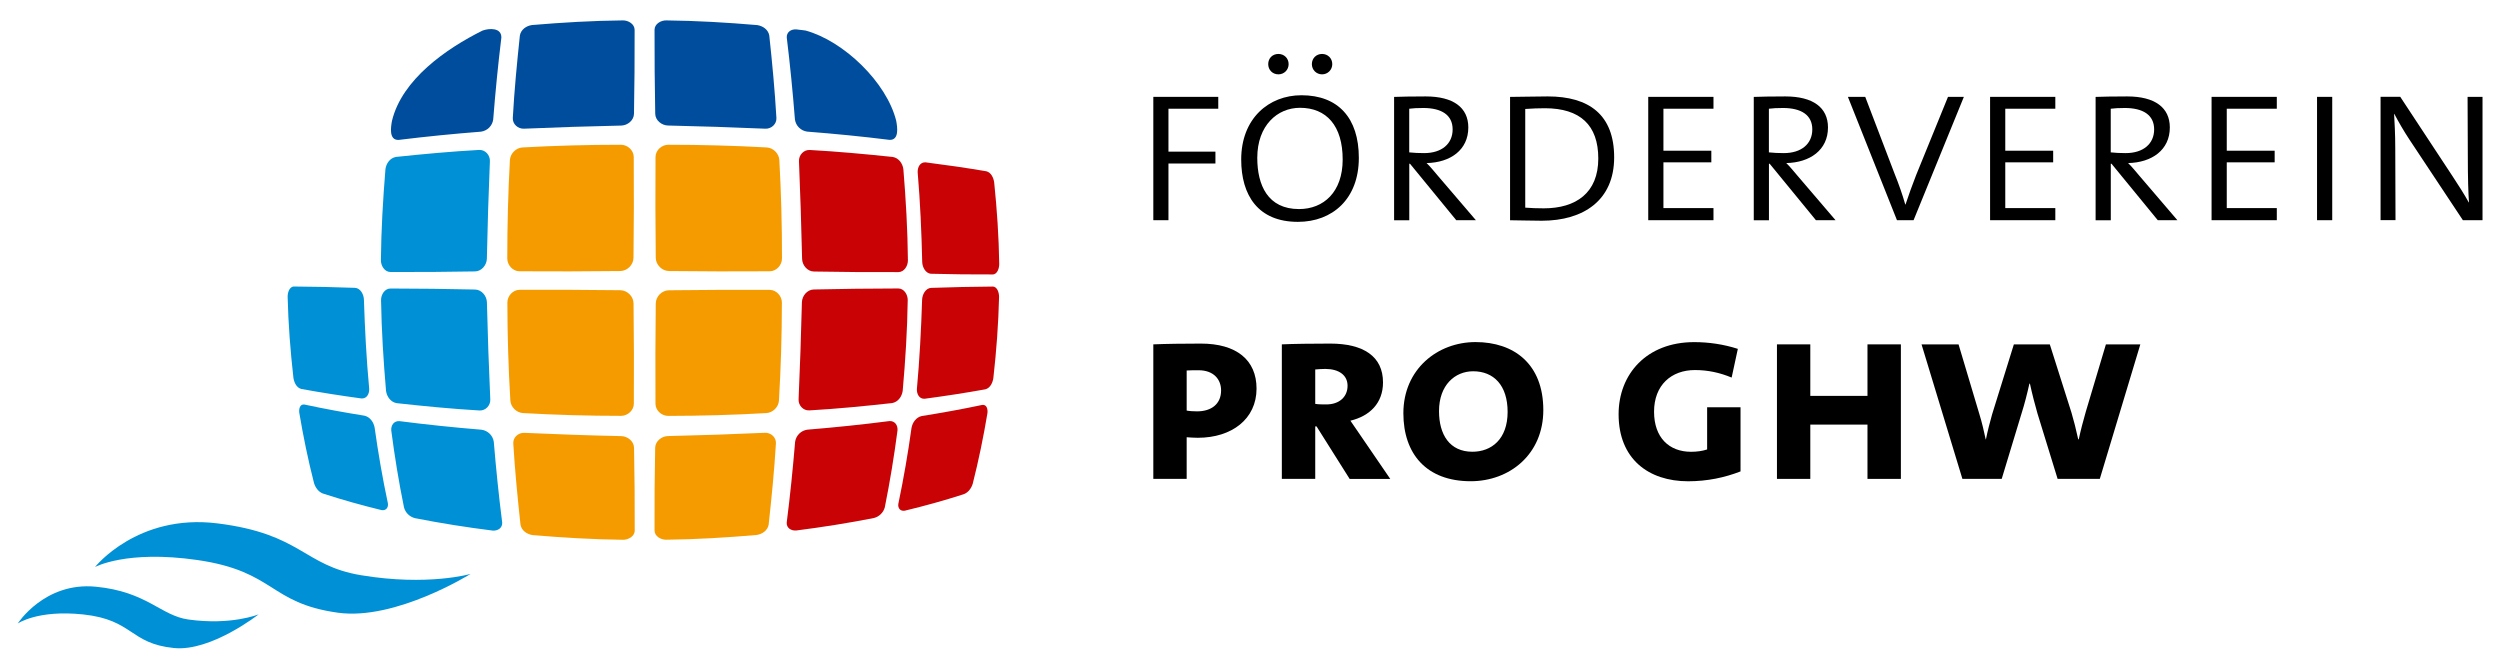
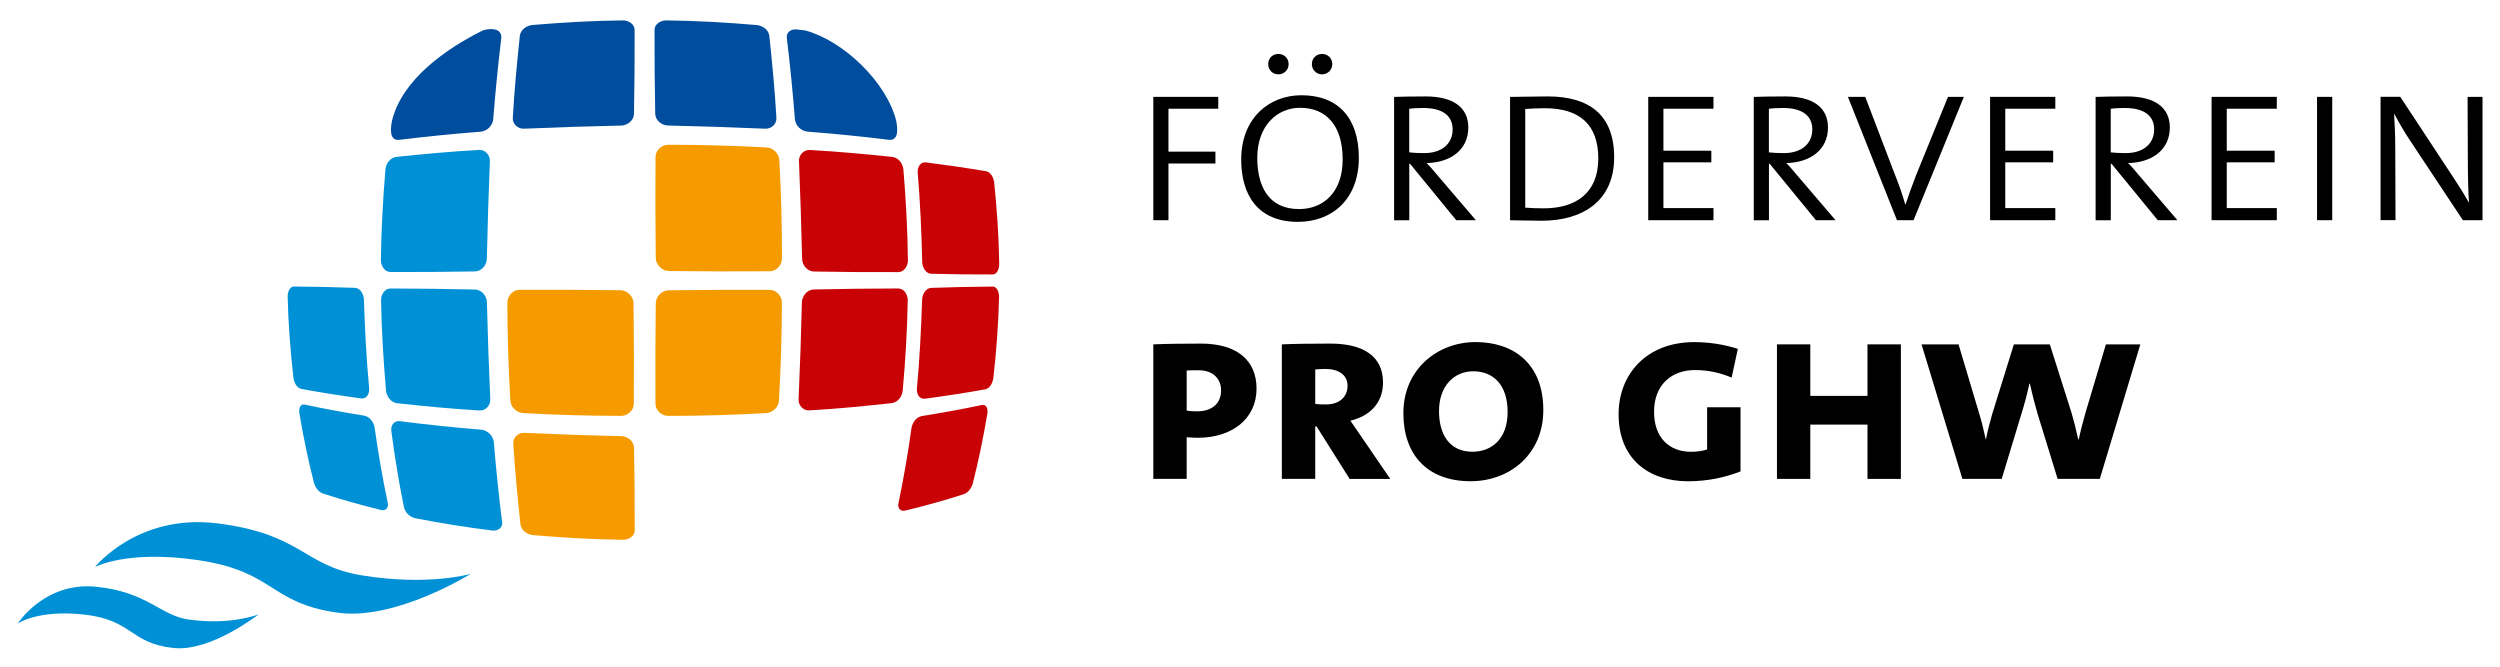
<svg xmlns="http://www.w3.org/2000/svg" xmlns:xlink="http://www.w3.org/1999/xlink" version="1.1" id="Ebene_1" x="0px" y="0px" viewBox="0 0 512 135.68" style="enable-background:new 0 0 512 135.68;" xml:space="preserve" width="180" height="48">
  <style type="text/css">
	.st0{clip-path:url(#SVGID_2_);}
	.st1{clip-path:url(#SVGID_4_);}
	.st2{clip-path:url(#SVGID_6_);}
	.st3{clip-path:url(#SVGID_8_);}
	.st4{clip-path:url(#SVGID_10_);}
	.st5{clip-path:url(#SVGID_12_);}
	.st6{clip-path:url(#SVGID_12_);fill:#0090D6;}
	.st7{clip-path:url(#SVGID_12_);fill:#F59B00;}
	.st8{clip-path:url(#SVGID_12_);fill:#C80205;}
	.st9{clip-path:url(#SVGID_12_);fill:#004D9E;}
</style>
  <g>
    <defs>
      <rect id="SVGID_1_" x="3.62" y="3.75" width="504.8" height="128.61" />
    </defs>
    <clipPath id="SVGID_2_">
      <use xlink:href="#SVGID_1_" style="overflow:visible;" />
    </clipPath>
    <path class="st0" d="M250.08,79.53c0,2.76-1.96,4.29-4.93,4.29c-0.64,0-1.59-0.05-2.12-0.16v-8.21c0.64-0.05,1.64-0.05,2.44-0.05   C248.54,75.4,250.08,77.26,250.08,79.53 M257.34,79.16c0-5.88-4.13-9.22-11.39-9.22c-3.39,0-7.31,0.05-9.75,0.16v27.55h6.83v-8.53   c0.58,0.05,1.7,0.11,2.28,0.11C252.3,89.23,257.34,85.36,257.34,79.16" />
    <path class="st0" d="M275.98,78.58c0,2.28-1.7,3.82-4.34,3.82c-0.74,0-1.59,0-2.28-0.11v-7.05c0.64-0.05,1.32-0.11,2.07-0.11   C274.23,75.14,275.98,76.41,275.98,78.58 M284.72,97.65l-6.09-8.9c-0.79-1.17-1.54-2.28-2.07-3.02c3.97-0.95,6.68-3.6,6.68-7.84   c0-5.35-4.03-7.95-10.81-7.95c-3.5,0-7.68,0.05-9.91,0.16v27.55h6.84V86.9h0.27l6.78,10.76H284.72z" />
    <path class="st0" d="M308.76,83.93c0,5.62-3.34,8.16-7.21,8.16c-4.66,0-6.84-3.5-6.84-8.32c0-5.35,3.28-8.16,6.99-8.16   C305.9,75.61,308.76,78.47,308.76,83.93 M316.07,83.56c0-9.48-6.04-13.93-13.88-13.93c-7.79,0-14.78,5.56-14.78,14.57   c0,8.37,4.77,13.93,13.78,13.93C309.18,98.13,316.07,92.62,316.07,83.56" />
    <path class="st0" d="M356.46,96.12V82.98h-6.84v8.64c-0.95,0.32-2.12,0.48-3.29,0.48c-4.5,0-7.58-2.91-7.58-8.21   c0-5.46,3.55-8.53,8.37-8.53c2.65,0,5.09,0.53,7.52,1.54l1.27-5.88c-2.97-0.95-5.99-1.38-8.95-1.38c-9.75,0-15.47,6.57-15.47,14.78   c0,9.11,6.09,13.72,14.25,13.72C349.68,98.13,353.18,97.39,356.46,96.12" />
  </g>
  <polygon points="389.3,97.65 389.3,70.1 382.46,70.1 382.46,80.65 370.75,80.65 370.75,70.1 363.92,70.1 363.92,97.65 370.75,97.65   370.75,86.53 382.46,86.53 382.46,97.65 " />
  <g>
    <defs>
      <rect id="SVGID_3_" x="3.62" y="3.75" width="504.8" height="128.61" />
    </defs>
    <clipPath id="SVGID_4_">
      <use xlink:href="#SVGID_3_" style="overflow:visible;" />
    </clipPath>
    <path class="st1" d="M438.34,70.1h-7.05l-4.13,13.83c-0.48,1.64-1.06,3.87-1.43,5.62h-0.11c-0.42-1.96-0.95-4.03-1.38-5.46   L419.8,70.1h-7.36l-4.45,14.31c-0.42,1.48-0.95,3.5-1.27,5.14h-0.05c-0.37-1.7-0.74-3.39-1.32-5.25l-4.24-14.2h-7.58l8.37,27.55   h8.05l4.08-13.46c0.58-1.8,1.17-4.13,1.59-6.04h0.11c0.42,1.96,1.06,4.45,1.54,6.09l4.13,13.41h8.64L438.34,70.1z" />
  </g>
  <polygon points="249.5,21.84 249.5,19.41 236.2,19.41 236.2,44.67 239.3,44.67 239.3,33.06 248.92,33.06 248.92,30.63 239.3,30.63   239.3,21.84 " />
  <g>
    <defs>
      <rect id="SVGID_5_" x="3.62" y="3.75" width="504.8" height="128.61" />
    </defs>
    <clipPath id="SVGID_6_">
      <use xlink:href="#SVGID_5_" style="overflow:visible;" />
    </clipPath>
    <path class="st2" d="M274.98,32.24c0,6.65-3.89,10.15-8.94,10.15c-6.41,0-8.55-4.91-8.55-10.49c0-6.65,4.13-10.25,8.74-10.25   C271.68,21.65,274.98,25.34,274.98,32.24 M278.29,31.9c0-8.16-4.23-12.82-11.75-12.82c-6.7,0-12.34,4.76-12.34,13.16   c0,7.33,3.45,12.77,11.61,12.77C272.85,45.01,278.29,40.35,278.29,31.9 M263.91,12.71c0-1.21-0.92-2.09-2.09-2.09   c-1.21,0-2.09,0.87-2.09,2.09c0,1.17,0.87,2.09,2.09,2.09C262.99,14.8,263.91,13.88,263.91,12.71 M272.85,12.71   c0-1.21-0.92-2.09-2.09-2.09c-1.17,0-2.09,0.87-2.09,2.09c0,1.17,0.92,2.09,2.09,2.09C271.92,14.8,272.85,13.88,272.85,12.71" />
    <path class="st2" d="M297.5,26.07c0,2.96-2.23,4.86-5.83,4.86c-1.07,0-2.18-0.05-3.06-0.15v-8.94c0.83-0.1,1.6-0.15,2.91-0.15   C295.22,21.7,297.5,23.11,297.5,26.07 M302.26,44.67l-7.77-9.08c-0.83-0.97-1.6-1.94-2.33-2.62c4.86-0.1,8.55-2.67,8.55-7.29   c0-4.08-3.06-6.36-8.74-6.36c-2.91,0-5.05,0.05-6.46,0.1v25.26h3.11V33.11h0.15l9.47,11.56H302.26z" />
    <path class="st2" d="M327.33,32.04c0,7.04-4.57,10.2-11.17,10.2c-1.12,0-2.86-0.05-3.79-0.14V21.89c1.31-0.1,2.87-0.15,4.03-0.15   C323.63,21.75,327.33,25.19,327.33,32.04 M330.58,31.8c0-8.74-5.15-12.48-13.6-12.48c-2.62,0-5.68,0.1-7.72,0.1v25.26   c1.85,0,3.79,0.1,6.51,0.1C324.31,44.77,330.58,40.59,330.58,31.8" />
  </g>
  <polygon points="350.92,44.67 350.92,42.19 340.67,42.19 340.67,32.82 350.48,32.82 350.48,30.44 340.67,30.44 340.67,21.84   350.92,21.84 350.92,19.41 337.56,19.41 337.56,44.67 " />
  <g>
    <defs>
      <rect id="SVGID_7_" x="3.62" y="3.75" width="504.8" height="128.61" />
    </defs>
    <clipPath id="SVGID_8_">
      <use xlink:href="#SVGID_7_" style="overflow:visible;" />
    </clipPath>
    <path class="st3" d="M371.16,26.07c0,2.96-2.23,4.86-5.83,4.86c-1.07,0-2.19-0.05-3.06-0.15v-8.94c0.83-0.1,1.6-0.15,2.91-0.15   C368.88,21.7,371.16,23.11,371.16,26.07 M375.92,44.67l-7.77-9.08c-0.83-0.97-1.6-1.94-2.33-2.62c4.86-0.1,8.55-2.67,8.55-7.29   c0-4.08-3.06-6.36-8.74-6.36c-2.91,0-5.05,0.05-6.46,0.1v25.26h3.11V33.11h0.15l9.47,11.56H375.92z" />
    <path class="st3" d="M402.2,19.41h-3.25l-6.51,15.98c-0.78,1.99-1.51,4.03-2.19,6.07h-0.05c-0.58-2.04-1.31-4.13-2.19-6.31   L382,19.41h-3.55l10.05,25.26h3.4L402.2,19.41z" />
  </g>
  <polygon points="420.93,44.67 420.93,42.19 410.68,42.19 410.68,32.82 420.49,32.82 420.49,30.44 410.68,30.44 410.68,21.84   420.93,21.84 420.93,19.41 407.57,19.41 407.57,44.67 " />
  <g>
    <defs>
      <rect id="SVGID_9_" x="3.62" y="3.75" width="504.8" height="128.61" />
    </defs>
    <clipPath id="SVGID_10_">
      <use xlink:href="#SVGID_9_" style="overflow:visible;" />
    </clipPath>
    <path class="st4" d="M441.17,26.07c0,2.96-2.23,4.86-5.83,4.86c-1.07,0-2.19-0.05-3.06-0.15v-8.94c0.83-0.1,1.6-0.15,2.91-0.15   C438.89,21.7,441.17,23.11,441.17,26.07 M445.93,44.67l-7.77-9.08c-0.83-0.97-1.6-1.94-2.33-2.62c4.86-0.1,8.55-2.67,8.55-7.29   c0-4.08-3.06-6.36-8.74-6.36c-2.91,0-5.05,0.05-6.46,0.1v25.26h3.11V33.11h0.15l9.47,11.56H445.93z" />
  </g>
  <polygon points="466.29,44.67 466.29,42.19 456.04,42.19 456.04,32.82 465.85,32.82 465.85,30.44 456.04,30.44 456.04,21.84   466.29,21.84 466.29,19.41 452.93,19.41 452.93,44.67 " />
  <rect x="474.53" y="19.41" width="3.11" height="25.26" />
  <g>
    <defs>
      <rect id="SVGID_11_" x="3.62" y="3.75" width="504.8" height="128.61" />
    </defs>
    <clipPath id="SVGID_12_">
      <use xlink:href="#SVGID_11_" style="overflow:visible;" />
    </clipPath>
    <path class="st5" d="M508.42,44.67V19.41h-3.06l0.05,12.14c0,4.52,0.1,7.67,0.24,9.47h-0.05c-0.97-1.75-2.14-3.55-3.25-5.25   l-10.78-16.37h-4.03v25.26h3.06L490.55,30c0-3.21-0.15-5.29-0.24-7.09h0.05c0.87,1.65,1.94,3.5,3.06,5.2l10.98,16.56H508.42z" />
    <path class="st6" d="M80.13,87.73c-0.08-1.05,0.54-1.98,1.67-1.91c5.59,0.72,11.2,1.3,16.82,1.76c1.29,0.18,2.32,1.18,2.51,2.48   c0.46,5.52,1.02,11.04,1.72,16.54c0.06,1.12-0.91,1.71-1.94,1.64c-5.34-0.67-10.66-1.51-15.94-2.55c-1.08-0.28-1.95-1.12-2.23-2.2   C81.67,98.26,80.82,93.01,80.13,87.73" />
    <path class="st7" d="M105.12,90.39c-0.07-1.26,1.05-2.23,2.27-2.17c6.62,0.3,13.24,0.53,19.86,0.67c1.28,0.03,2.58,1.04,2.6,2.39   c0.11,5.64,0.16,11.3,0.14,16.94c0,1.2-1.31,1.91-2.39,1.9c-6.18-0.07-12.36-0.44-18.51-0.96c-1.16-0.16-2.26-0.91-2.49-2.11   C106,101.5,105.45,95.94,105.12,90.39" />
-     <path class="st7" d="M134.18,91.27c0.03-1.35,1.32-2.36,2.6-2.39c6.62-0.15,13.24-0.37,19.86-0.67c1.22-0.06,2.34,0.91,2.27,2.17   c-0.33,5.56-0.89,11.11-1.49,16.65c-0.22,1.21-1.33,1.95-2.49,2.11c-6.15,0.53-12.33,0.9-18.5,0.97c-1.07,0.01-2.38-0.69-2.38-1.9   C134.02,102.57,134.07,96.91,134.18,91.27" />
-     <path class="st8" d="M162.84,90.05c0.19-1.3,1.21-2.3,2.5-2.48c5.61-0.46,11.22-1.04,16.81-1.76c1.12-0.07,1.74,0.86,1.66,1.91   c-0.69,5.27-1.55,10.52-2.6,15.74c-0.28,1.08-1.16,1.93-2.23,2.2c-5.28,1.04-10.59,1.88-15.93,2.56c-1.03,0.07-2-0.51-1.93-1.63   C161.82,101.09,162.38,95.57,162.84,90.05" />
    <path class="st6" d="M78.04,61.05c-0.02-1.1,0.72-2.39,1.94-2.39c5.77,0.01,11.55,0.08,17.31,0.21c1.36,0.03,2.4,1.32,2.43,2.62   c0.16,6.63,0.39,13.25,0.69,19.88c0.06,1.23-0.95,2.34-2.21,2.27c-5.67-0.33-11.33-0.88-16.97-1.5c-1.22-0.22-2-1.32-2.17-2.49   C78.53,73.46,78.14,67.25,78.04,61.05" />
    <path class="st7" d="M103.91,61.54c0-1.35,1.11-2.6,2.49-2.61c6.88-0.03,13.77,0,20.65,0.08c1.43,0.02,2.68,1.26,2.7,2.69   c0.08,6.85,0.1,13.71,0.06,20.56c-0.01,1.37-1.27,2.48-2.61,2.48c-6.7,0-13.42-0.19-20.1-0.57c-1.32-0.08-2.5-1.24-2.58-2.56   C104.12,74.94,103.92,68.23,103.91,61.54" />
    <path class="st7" d="M134.3,61.71c0.02-1.43,1.26-2.68,2.7-2.69c6.88-0.08,13.76-0.11,20.64-0.08c1.38,0.01,2.49,1.26,2.49,2.61   c-0.01,6.68-0.21,13.39-0.6,20.06c-0.08,1.33-1.25,2.49-2.58,2.56c-6.68,0.39-13.4,0.57-20.1,0.58c-1.34,0-2.6-1.1-2.61-2.48   C134.2,75.42,134.22,68.56,134.3,61.71" />
    <path class="st8" d="M164.23,61.48c0.03-1.3,1.07-2.59,2.43-2.62c5.76-0.13,11.54-0.2,17.3-0.21c1.22,0,1.96,1.3,1.94,2.39   c-0.09,6.2-0.48,12.41-1.03,18.59c-0.17,1.18-0.95,2.27-2.16,2.49c-5.64,0.62-11.29,1.18-16.96,1.5c-1.26,0.07-2.26-1.03-2.2-2.26   C163.84,74.73,164.07,68.11,164.23,61.48" />
    <path class="st6" d="M78.94,34.21c0.16-1.18,0.93-2.28,2.16-2.5c5.66-0.59,11.33-1.12,17.01-1.43c1.27-0.07,2.27,1.06,2.22,2.29   c-0.28,6.66-0.48,13.31-0.62,19.98c-0.03,1.3-1.07,2.59-2.43,2.61c-5.77,0.1-11.55,0.15-17.32,0.12c-1.22-0.01-1.96-1.31-1.95-2.41   C78.07,46.65,78.43,40.42,78.94,34.21" />
-     <path class="st7" d="M104.43,32.35c0.07-1.33,1.25-2.51,2.58-2.58c6.7-0.37,13.45-0.55,20.16-0.55c1.35,0,2.61,1.12,2.62,2.5   c0.05,6.89,0.03,13.78-0.05,20.66c-0.02,1.43-1.26,2.68-2.7,2.7c-6.88,0.08-13.77,0.1-20.65,0.05c-1.38-0.01-2.5-1.26-2.5-2.62   C103.89,45.8,104.06,39.05,104.43,32.35" />
    <path class="st7" d="M134.25,31.72c0.01-1.38,1.26-2.5,2.62-2.5c6.71,0,13.45,0.18,20.16,0.55c1.33,0.07,2.5,1.25,2.58,2.58   c0.37,6.71,0.55,13.45,0.54,20.16c0,1.35-1.12,2.61-2.5,2.62c-6.88,0.05-13.77,0.03-20.65-0.05c-1.43-0.02-2.68-1.26-2.7-2.7   C134.22,45.5,134.2,38.61,134.25,31.72" />
    <path class="st8" d="M163.63,32.58c-0.05-1.24,0.95-2.36,2.22-2.29c5.67,0.31,11.35,0.84,17,1.43c1.22,0.22,2,1.32,2.16,2.5   c0.51,6.21,0.87,12.44,0.93,18.67c0.01,1.1-0.73,2.4-1.95,2.41c-5.76,0.03-11.54-0.02-17.3-0.12c-1.36-0.02-2.4-1.31-2.42-2.61   C164.11,45.89,163.91,39.24,163.63,32.58" />
    <path class="st9" d="M80.28,24.31c2.06-8.5,11.14-14.79,18.53-18.47c1.38-0.51,3.91-0.63,3.87,1.43   c-0.68,5.58-1.23,11.17-1.67,16.77c-0.18,1.31-1.2,2.32-2.51,2.5c-5.63,0.44-11.26,1-16.87,1.69   C79.61,28.29,80.04,25.6,80.28,24.31" />
    <path class="st9" d="M106.47,6.84c0.22-1.22,1.32-1.98,2.49-2.14c6.19-0.52,12.4-0.89,18.61-0.95c1.09-0.01,2.39,0.72,2.4,1.94   c0.02,5.73-0.03,11.46-0.13,17.19c-0.03,1.35-1.31,2.38-2.61,2.41c-6.65,0.14-13.29,0.36-19.93,0.64c-1.23,0.05-2.35-0.94-2.28-2.2   C105.33,18.09,105.88,12.45,106.47,6.84" />
    <path class="st9" d="M134.05,5.68c0-1.22,1.31-1.95,2.4-1.93c6.21,0.07,12.42,0.43,18.61,0.96c1.17,0.16,2.28,0.93,2.49,2.14   c0.6,5.61,1.14,11.25,1.46,16.88c0.07,1.26-1.05,2.26-2.28,2.2c-6.64-0.29-13.28-0.5-19.93-0.65c-1.3-0.03-2.59-1.06-2.61-2.41   C134.09,17.14,134.03,11.41,134.05,5.68" />
    <path class="st9" d="M183.54,24.3C181.57,16.4,172.78,7.97,165,5.83c-0.24-0.05-1.28-0.16-1.22-0.15c-0.23-0.03-0.47-0.06-0.7-0.09   c-1.05-0.07-2.01,0.54-1.95,1.67c0.68,5.58,1.23,11.17,1.67,16.77c0.18,1.31,1.2,2.32,2.51,2.5c5.64,0.44,11.27,0.99,16.88,1.69   C184.2,28.28,183.78,25.59,183.54,24.3" />
    <path class="st6" d="M61.29,84.08c-0.09-0.72,0.1-1.78,1.05-1.66c4.08,0.88,8.19,1.63,12.31,2.29c1.13,0.26,1.86,1.32,2.07,2.41   c0.73,5.21,1.62,10.39,2.72,15.53c0.14,0.88-0.4,1.56-1.32,1.39c-4.05-0.99-8.06-2.11-12.02-3.4c-0.91-0.36-1.52-1.24-1.79-2.14   C63.09,93.73,62.1,88.92,61.29,84.08" />
    <path class="st6" d="M58.91,60.37c-0.02-0.78,0.32-2.12,1.31-2.12c4.14,0.03,8.3,0.12,12.45,0.27c1.17,0.04,1.83,1.38,1.86,2.41   c0.2,6.1,0.51,12.18,1.08,18.25c0.05,0.98-0.44,2.06-1.57,2c-4.13-0.56-8.25-1.2-12.35-1.95c-0.99-0.27-1.46-1.36-1.6-2.29   C59.47,71.44,59.04,65.91,58.91,60.37" />
    <path class="st8" d="M186.68,87.2c0.2-1.1,0.94-2.16,2.08-2.42c4.16-0.66,8.3-1.41,12.41-2.28c0.95-0.12,1.15,0.94,1.06,1.67   c-0.81,4.86-1.8,9.68-3.01,14.45c-0.27,0.91-0.89,1.79-1.8,2.15c-3.99,1.29-8.03,2.41-12.11,3.39c-0.92,0.16-1.47-0.51-1.33-1.4   C185.06,97.6,185.96,92.41,186.68,87.2" />
    <path class="st8" d="M188.85,60.95c0.03-1.03,0.7-2.38,1.87-2.42c4.18-0.14,8.38-0.24,12.56-0.27c1-0.01,1.34,1.34,1.33,2.12   c-0.13,5.55-0.55,11.1-1.17,16.62c-0.14,0.93-0.62,2.03-1.62,2.3c-4.14,0.75-8.29,1.38-12.46,1.94c-1.13,0.06-1.63-1.01-1.58-2   C188.34,73.15,188.65,67.06,188.85,60.95" />
    <path class="st8" d="M187.94,34.86c-0.04-1,0.46-2.09,1.6-2.04c4.17,0.53,8.33,1.13,12.47,1.83c1,0.26,1.47,1.37,1.6,2.3   c0.57,5.54,0.95,11.12,1.03,16.69c0.01,0.79-0.35,2.14-1.35,2.14c-4.18,0.02-8.38-0.03-12.56-0.14c-1.18-0.03-1.83-1.37-1.86-2.4   C188.73,47.1,188.46,40.98,187.94,34.86" />
    <path class="st6" d="M19.61,119.73c10.51,1.01,13.32,5.94,18.98,6.72c8.8,1.23,14.38-1.06,14.38-1.06s-9.74,7.66-17.33,6.9   c-9.15-0.92-8.29-5.78-18.61-6.88c-9.32-0.99-13.4,1.86-13.4,1.86S9.11,118.71,19.61,119.73" />
    <path class="st6" d="M44.52,106.76c17.33,2.16,17.57,8.65,29.43,10.62c13.7,2.28,22.43-0.27,22.43-0.27s-15.34,9.58-27.15,7.95   c-14.23-1.98-12.79-8.48-28.85-10.8c-14.51-2.09-20.92,1.44-20.92,1.44S28.16,104.72,44.52,106.76" />
  </g>
</svg>